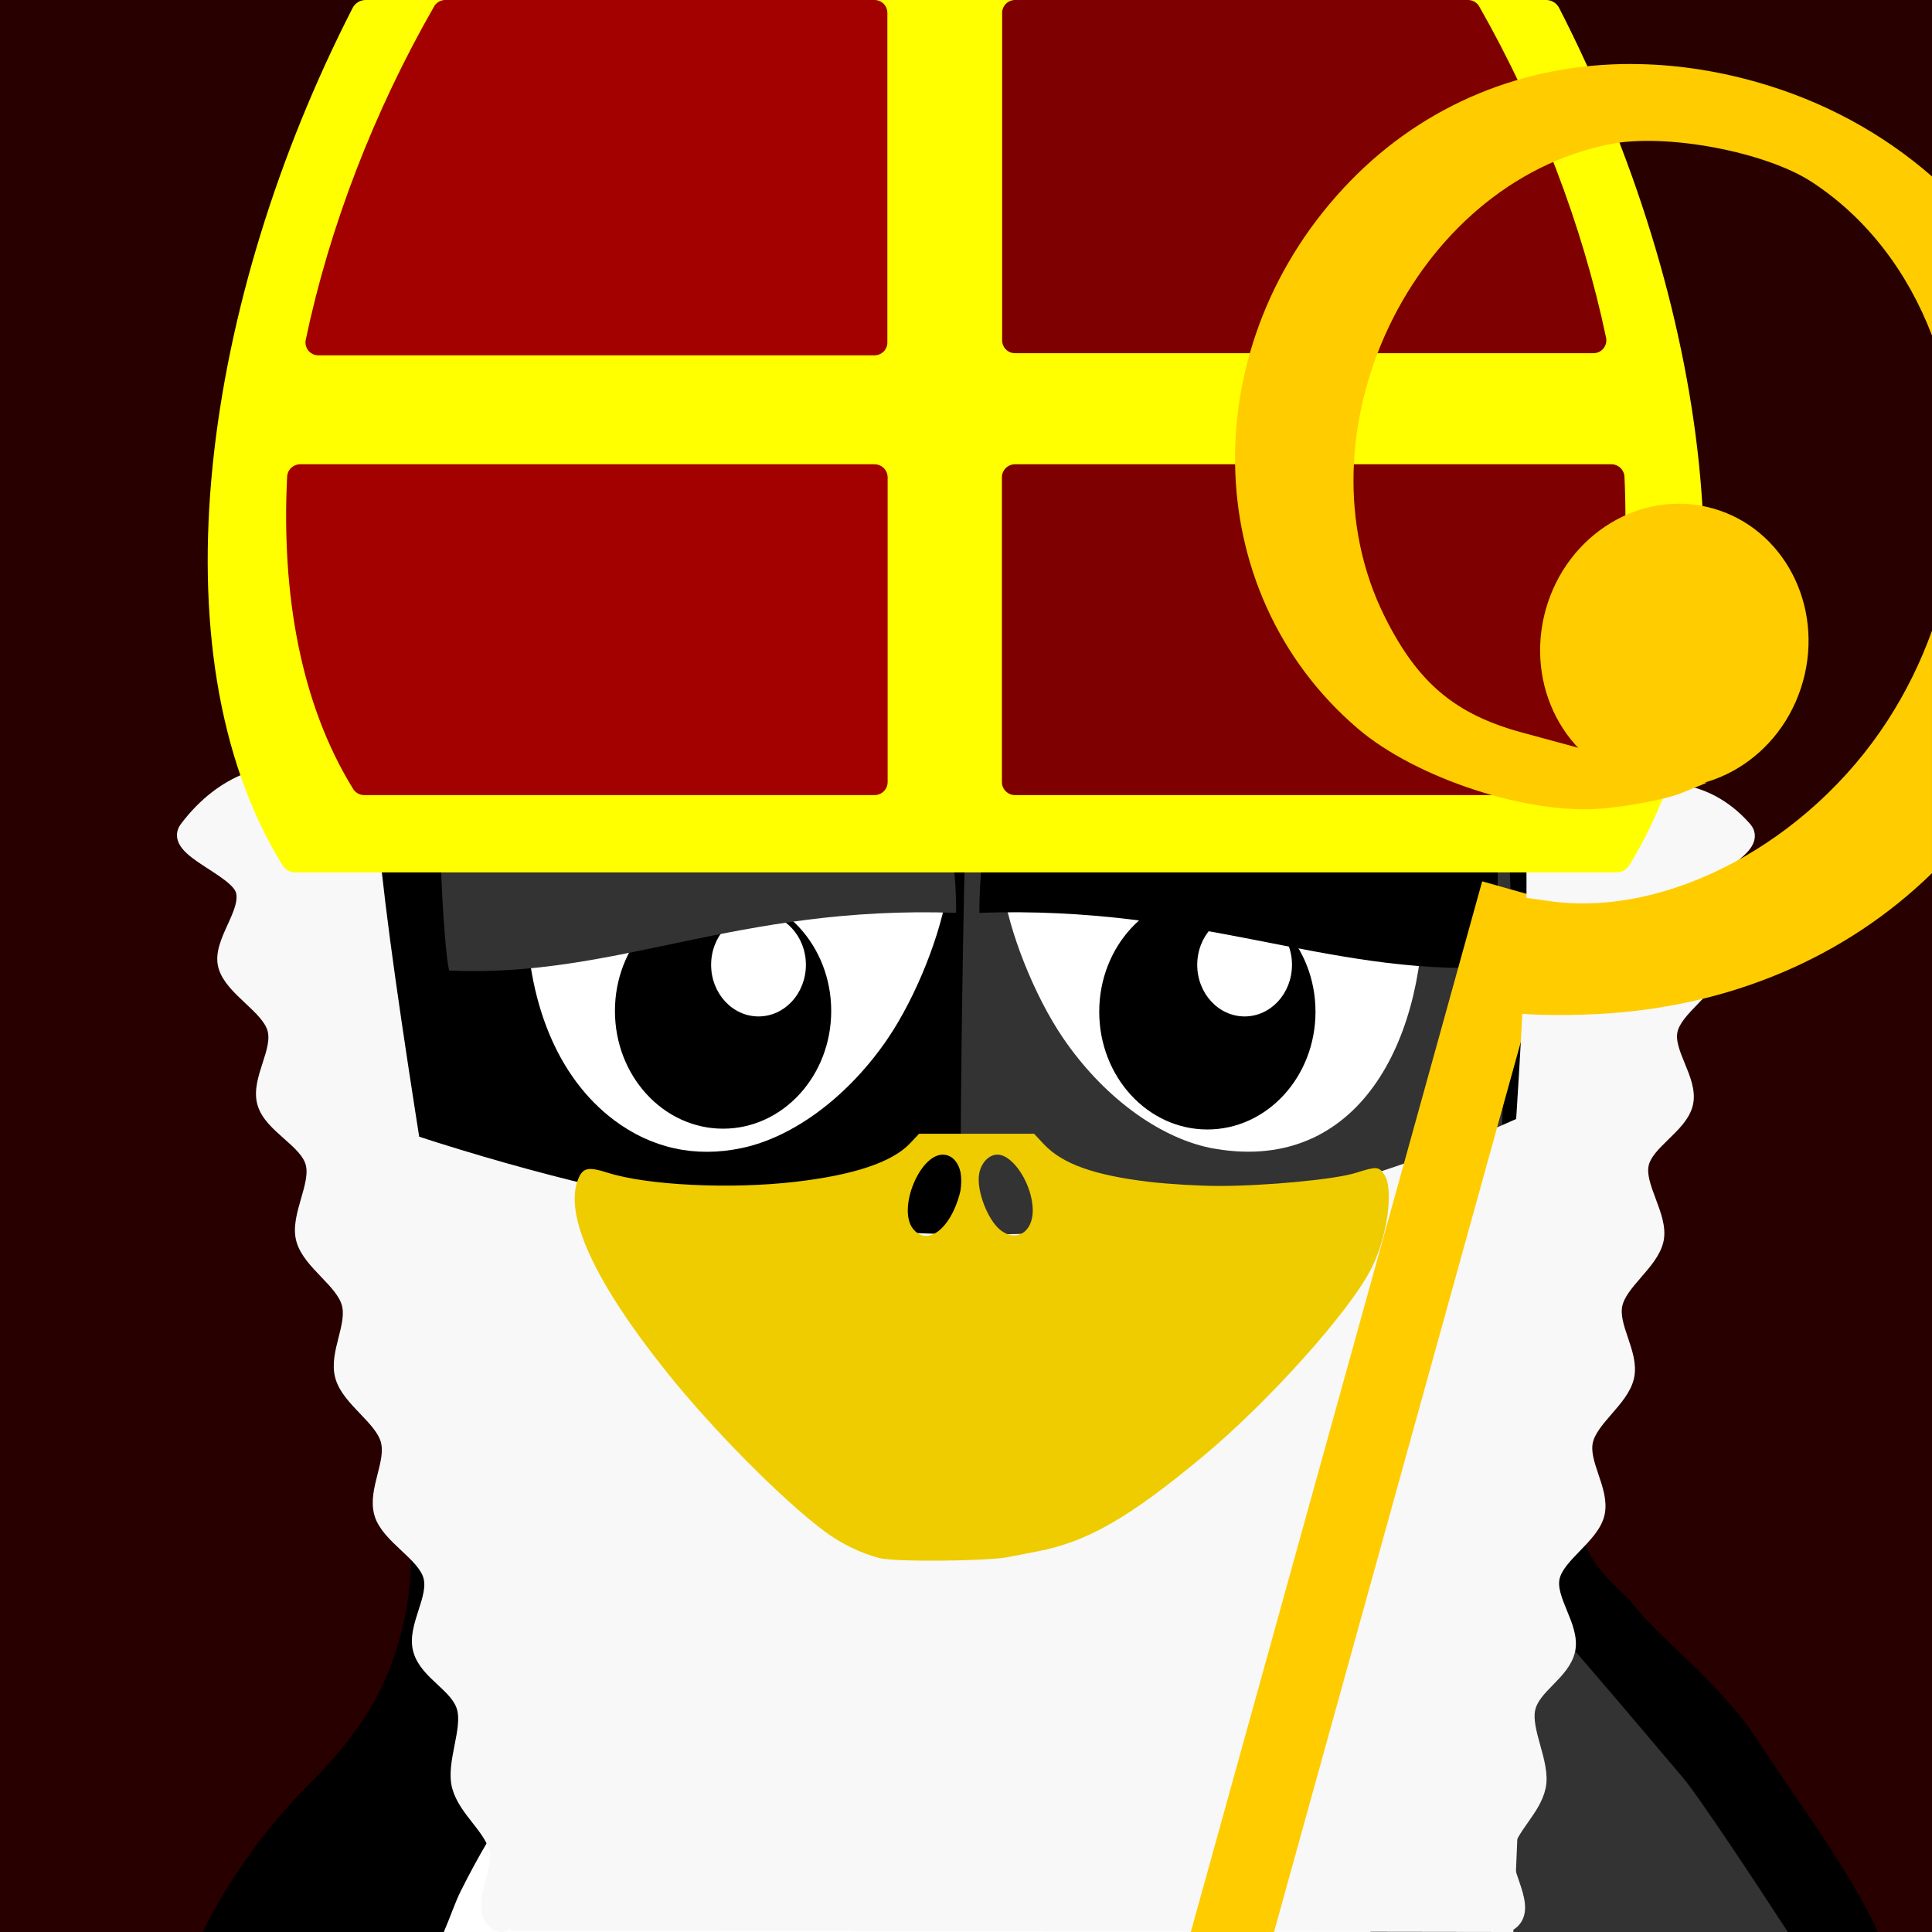
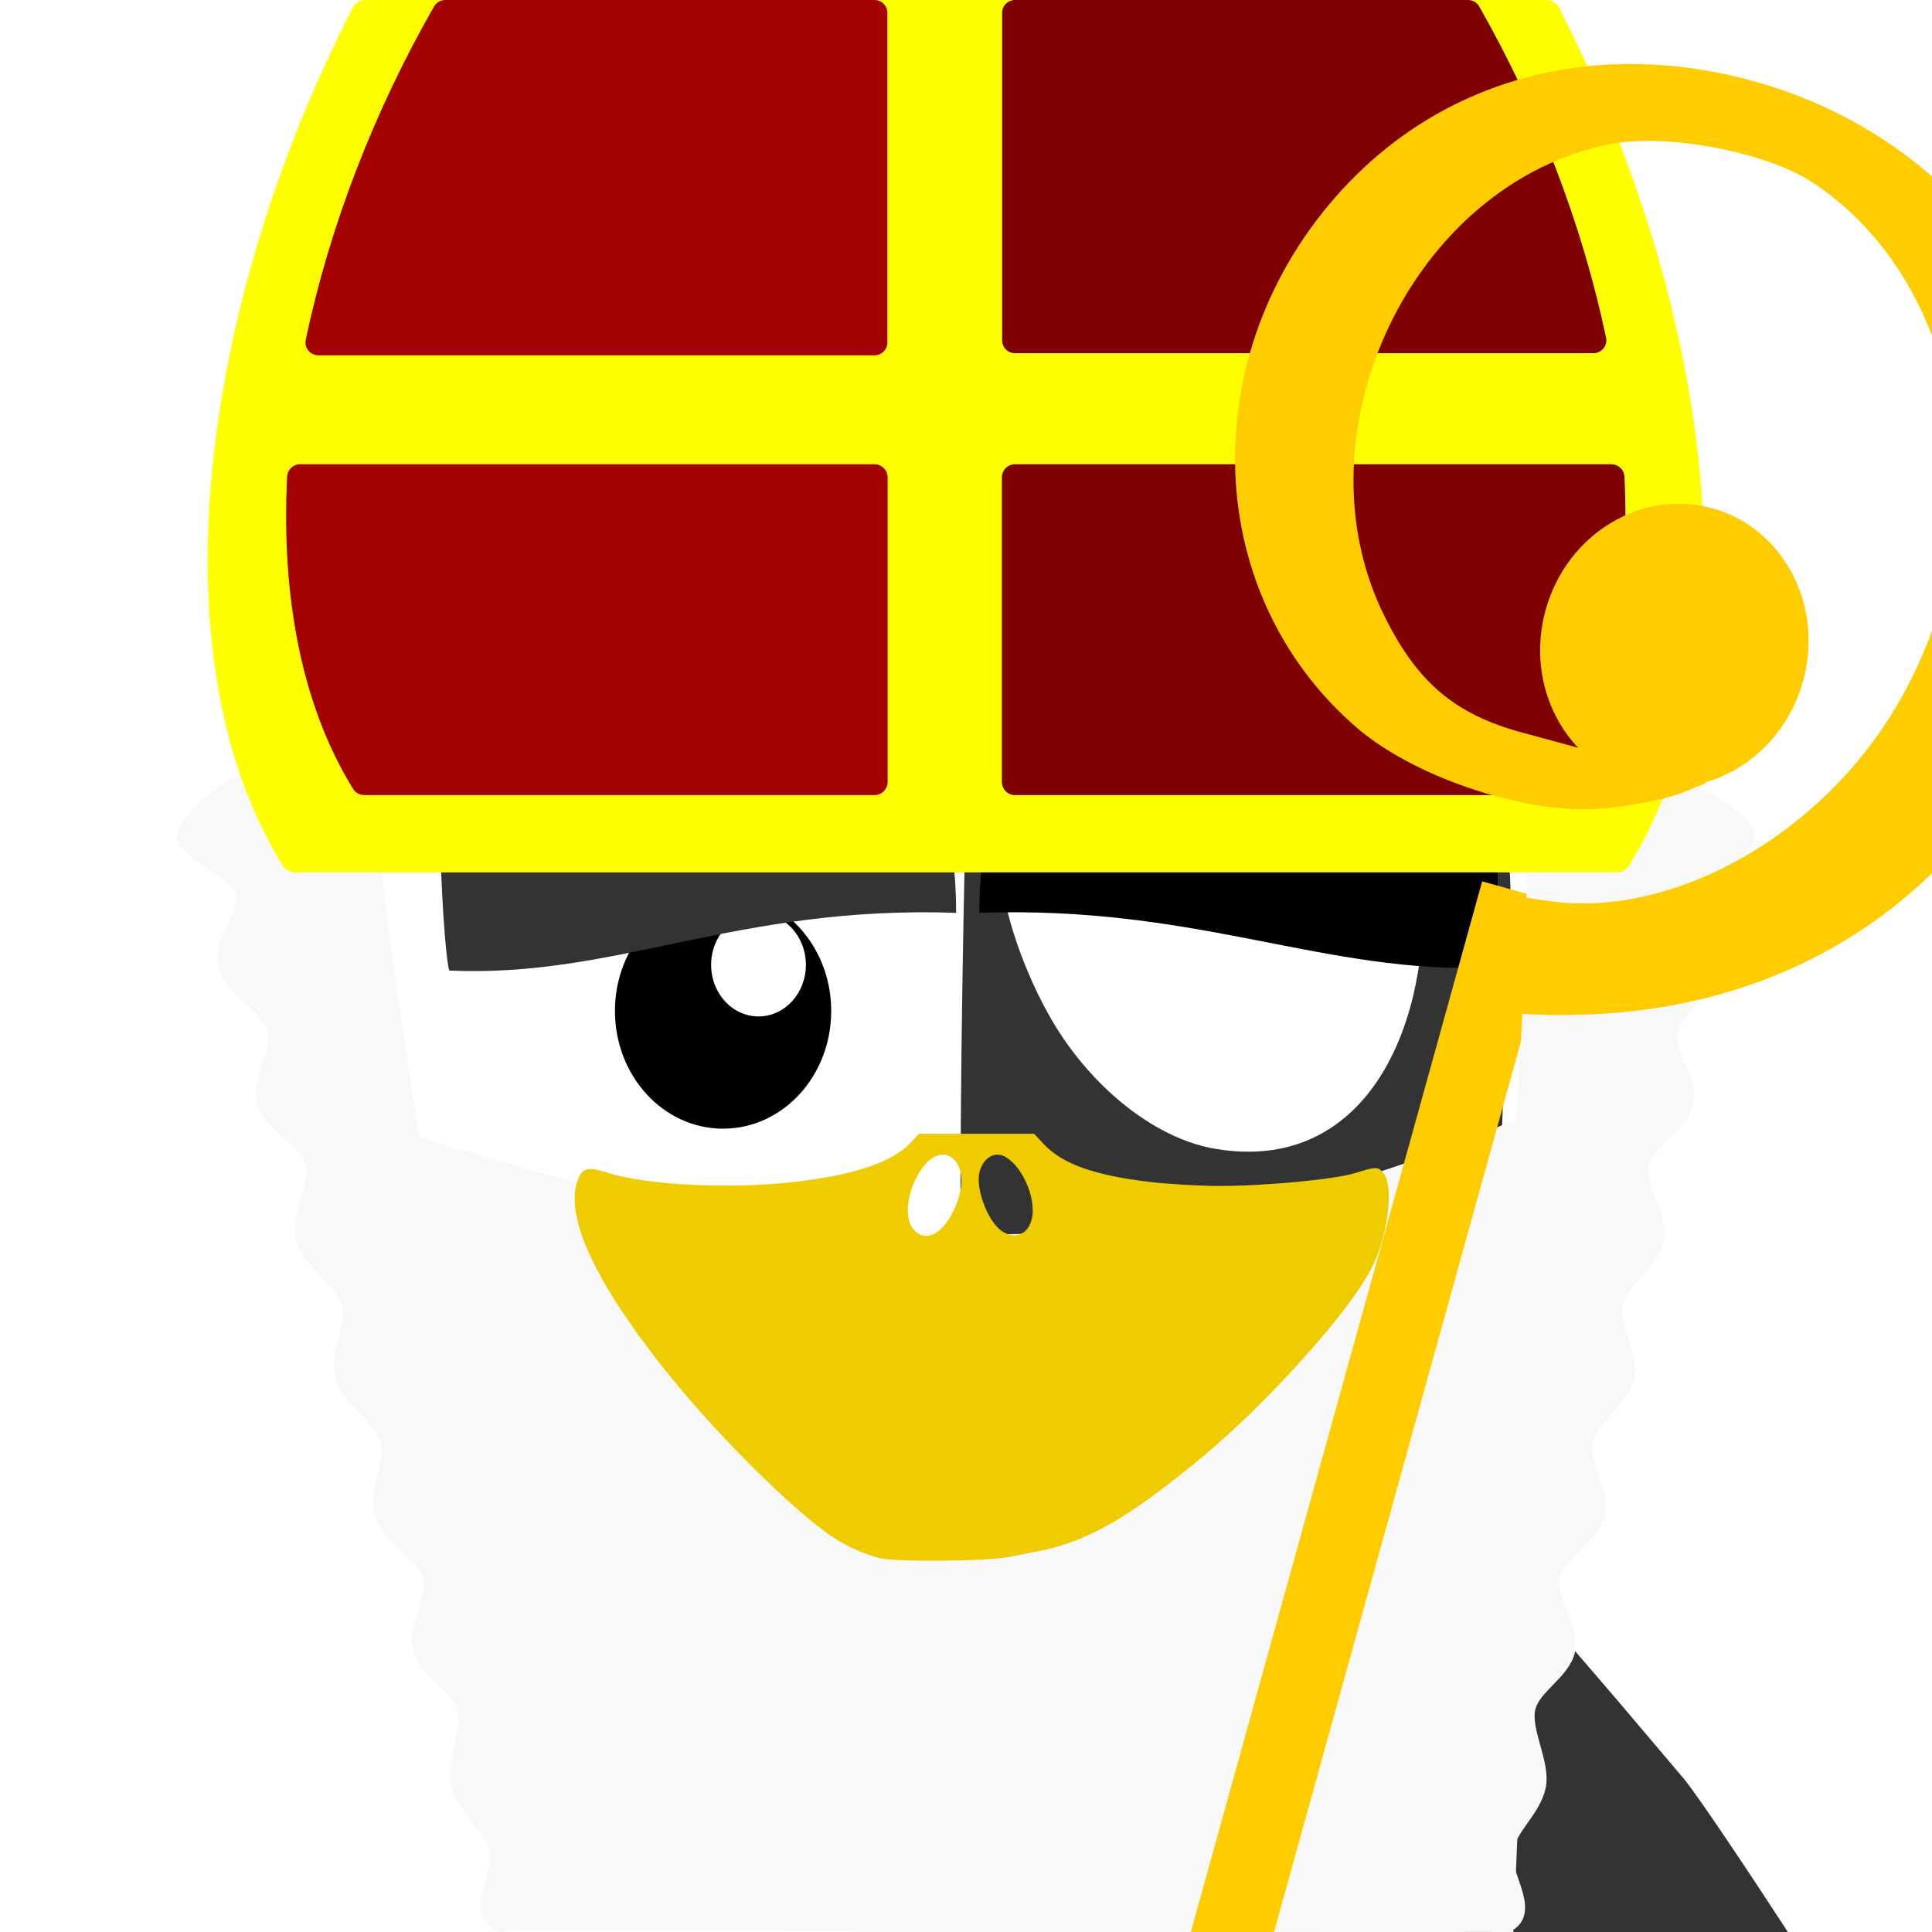
<svg xmlns="http://www.w3.org/2000/svg" id="svg2" viewBox="0 0 3000 3000" version="1.1">
-   <rect id="rect5" height="3e3" width="3e3" y="0" x="0" fill="#280000" />
  <path id="path7" fill="#fff" d="m1520.9 2453.2c-502.69 0-910.31 244.27-915.91 546.77h1832.2c-5.578-302.51-413.58-546.77-916.24-546.77z" />
-   <path id="path9" d="m1435.5 429.19c-191.91 3.117-378.8 60.586-526.97 163.34-211.9 146.93-352.12 372.73-411.26 663.21-2.719 13.359-6.188 31.734-8.062 40.641-1.875 8.906-5.719 31.594-8.062 50.531-2.344 18.961-6.352 50.273-9.141 69.211-6.562 44.484-6.609 206.84 0 247.2 20.203 123.49 42.117 213.66 88.617 364.76 14.133 45.914 17.414 56.93 24.891 84.961 2.086 7.805 9.656 35.156 16.5 60.797 44.016 164.95 47.859 278.65 13.898 386.34-24.867 78.844-64.172 139.27-141.73 216.42-55.57 55.453-118.34 139.12-159.28 223.41h374.25c9.773-22.594 17.602-46.219 26.367-63.727 56.18-112.08 113.13-190.88 193.73-268.08 106.08-101.62 225.54-162.59 368.04-188.23 39.141-7.055 161.62-8.297 200.32-1.828 210.96 35.226 391.27 147.75 535.41 333.98 42.516 54.938 80.789 119.58 115.34 187.88h787.73c-26.555-57.562-71.719-129.66-126.23-207.28-29.93-42.633-69.656-106.95-91.289-132.56-68.719-81.445-126.59-120.8-168.21-175.9-86.508-79.945-76.219-96.539-74.227-208.99 36-179.16 46.289-513.47 36-782.72 3.797-78.609-0.492-119.48-4.5-161.02-14.227-146.77-42.07-234.87-99.609-349.73-45.586-90.961-102.96-169.41-178.36-244.62-84.328-84.141-166.08-142.57-275.74-196.66-133.62-65.906-260.79-99.375-416.02-109.5-27.539-1.781-54.984-2.273-82.406-1.828z" />
  <path id="path11" d="m1813.5 893.53c14.133 1.219 28.195 3.961 42.844 7.711 148.59 37.992 275.55 201.91 310.92 401.37 10.383 58.641 11.273 147.89 1.828 200.67-23.976 133.95-93.328 232.1-190.05 269.53-39.609 15.328-98.062 19.476-140.27 9.891-100.69-22.875-200.65-111.8-261.47-232.92-29.578-58.875-58.805-155.11-58.594-192.61-4.406-27.047-4.898-30.07-7.336-69.211-3.727-13.898 1.898-87.75 13.547-138.07 25.453-109.66 85.148-193.43 165.16-232.17 40.547-19.641 81.047-27.773 123.42-24.188z" />
  <path id="path13" fill="#fff" d="m1179.2 893.53c42.375-3.586 82.875 4.547 123.42 24.188 79.922 38.672 139.45 122.51 164.79 231.8 17.203 85.758 11.25 207.26 4.406 227.79-9.188 69.914-48.984 170.2-93.398 235.48-60.562 89.039-145.59 152.84-226.66 169.92-72.328 15.258-140.2 0.328-198.49-43.57-87.75-66.117-136.2-184.27-136.24-331.43-0.023-238.97 139.5-460.57 318.98-506.46 14.648-3.75 29.086-6.492 43.195-7.711z" />
  <path id="path15" fill="#333" d="m1521.2 563.23s-51.422 1268.6-19.031 1801.8c178.76 29.836 260.58 70.336 438.7 215.7 93.234 76.055 266.2 272.65 332.91 419.32h502.43c-46.852-72.281-139.55-212.02-161.86-238.41-28.476-33.727-67.008-78.984-85.336-100.71-58.219-69-145.27-167.18-180.54-213.87-37.336-36.891-33.586-62.859-32.226-112.43 3.352-132.66 16.312-651.63 26.742-868.29 3.211-66.609 3.398-93.703 0-128.91-12.047-124.36-35.836-210.28-84.609-307.62-38.602-77.086-86.977-143.53-150.87-207.28-71.461-71.297-140.72-120.8-233.65-166.62-113.2-55.828-352.66-92.648-352.66-92.648z" />
  <path id="path17" fill="#fff" d="m1878.5 1782.3c-81.539-17.203-167.11-81.305-228.02-170.86-44.672-65.648-84.609-166.41-93.844-236.72-6.891-20.648-12.984-142.92 4.289-229.17 25.5-109.92 85.617-194.41 165.98-233.32 54.375-26.297 108.38-31.664 167.34-16.57 416.88 90.492 431.16 973.97-15.75 886.64z" />
  <path id="path19" d="m1290.7 1569.8c0 100.97-75.188 182.81-167.91 182.81-92.742 0-167.91-81.844-167.91-182.81 0-100.99 75.164-182.84 167.91-182.84 92.719 0 167.91 81.844 167.91 182.84z" />
  <path id="path21" fill="#fff" d="m1251.4 1498.2c0 44.25-32.953 80.109-73.57 80.109-40.641 0-73.594-35.859-73.594-80.109s32.953-80.109 73.594-80.109c40.617 0 73.57 35.859 73.57 80.109z" />
-   <path id="path23" d="m2042.7 1571c0 100.99-75.164 182.84-167.91 182.84-92.719 0-167.91-81.844-167.91-182.84 0-100.97 75.188-182.81 167.91-182.81 92.742 0 167.91 81.844 167.91 182.81z" />
+   <path id="path23" d="m2042.7 1571z" />
  <path id="path25" fill="#fff" d="m2006.2 1498.2c0 44.25-32.93 80.109-73.57 80.109-40.617 0-73.57-35.859-73.57-80.109s32.953-80.109 73.57-80.109c40.641 0 73.57 35.859 73.57 80.109z" />
  <path id="path27" d="m637.99 1779c768.94 250.06 1302.5 168.3 1748.4-37.129l-52.909 1241-1525-2.279z" stroke="#f8f8f8" stroke-linecap="round" stroke-width="34.313" fill="#f8f8f8" />
  <path id="path29" fill="#ec0" d="m1427.1 1760.5-13.922 14.812c-27.703 29.344-87.352 49.359-179.11 59.906-100.76 11.602-228.89 5.32-290.3-14.18-30.352-9.633-38.578-7.992-45.844 9.492-22.898 55.219 24.984 159.73 137.55 300.3 71.391 89.156 177.52 196.34 243.94 246.35 25.852 19.477 57.375 34.852 86.766 42.305 23.906 6.07 165.52 4.875 198.96-1.641 11.156-2.18 31.922-6.117 46.102-8.883 77.086-14.883 142.05-52.219 255.87-146.79 102.8-85.43 228.87-226.08 262.55-292.95 24.633-48.891 34.805-122.58 20.016-145.15-8.484-12.938-12.047-13.148-44.578-2.789-31.547 10.031-139.05 20.25-211.9 20.25-30.164 0-78.844-2.812-108.3-6.328-85.758-10.195-135.09-27.773-164.02-58.5l-15.188-16.219zm36.867 32.414c22.336 0 34.852 29.086 26.203 61.172-14.812 55.031-50.695 81.656-72.562 53.836-23.977-30.469 10.078-115.01 46.359-115.01zm84.844 0c24.914 0 54.844 47.391 54.844 86.766 0 33.938-25.781 49.57-50.156 30.398-20.086-15.797-37.758-62.555-33.047-87.656 3.188-17.062 15.188-29.508 28.359-29.508z" />
  <path id="path35" fill="#333" d="m697.59 1507.1c-8.32-25.008-25.43-299.55-4.523-403.9 30.844-132.96 103.55-235.17 200.79-282.26 65.789-31.828 131.11-38.297 202.45-20.062 218.37 55.852 388.43 325.83 388.38 616.57-342.26-11.812-525.91 101.2-787.1 89.648z" />
  <path id="path37" d="m2317.6 1502.2c8.32-25.008 15.727-294.68-5.203-399.02-30.82-132.96-103.55-235.17-200.79-282.26-65.766-31.828-131.11-38.297-202.45-20.062-218.37 55.852-388.43 325.83-388.38 616.57 342.26-11.812 535.66 96.328 796.83 84.774z" />
  <path id="path49" fill="#fc0" d="m2301.5 1368.6-452.4 1631.4h129.18l443.05-1597.7-119.8-33.734z" />
  <path id="path31" stroke="#f8f8f8" stroke-width="25.689" fill="#f8f8f8" d="m775.31 2986.7c-37.641-19.171 7.195-81.011-2.906-116.42-10.078-35.41-47.531-60.607-57.609-95.994-10.102-35.41 17.32-87.944 7.219-123.33-10.078-35.41-57.656-53.697-67.758-89.108-10.078-35.41 25.734-79.615 15.656-115.03-10.078-35.387-66.094-62.003-76.172-97.413-10.102-35.387 19.992-78.498 9.914-113.91-10.102-35.41-60.352-63.096-70.453-98.507-10.078-35.41 19.992-78.522 9.914-113.93-10.078-35.387-60.352-63.096-70.43-98.507-10.102-35.41 24.398-84.315 14.297-119.73-10.078-35.41-64.734-57.303-74.836-92.69-10.078-35.41 25.734-79.615 15.656-115.03-10.078-35.41-66.094-62.003-76.172-97.413-10.102-35.41 37.219-81.802 27.117-117.21-10.078-35.41-111.05-64.33-87.656-95.226 116.11-153.3 279.12-58.839 279.12-58.839 8.508 344.82 309.77 1788.7 205.1 1758.3z" />
  <path id="path33" stroke="#f8f8f8" stroke-width="25.679" fill="#f8f8f8" d="m2341.7 2986.5c36.633-20.705-13.102-79.557-5.484-114.95 7.641-35.389 43.617-62 51.258-97.39 7.617-35.389-23.836-85.877-16.219-121.27 7.617-35.389 54.352-55.681 61.992-91.07 7.617-35.389-31.758-77.282-24.117-112.67 7.617-35.389 62.25-64.275 69.891-99.665 7.617-35.389-25.875-76.478-18.258-111.87 7.641-35.366 56.391-65.08 64.031-100.47 7.617-35.389-25.875-76.455-18.258-111.84 7.641-35.389 56.391-65.103 64.031-100.49 7.617-35.389-30.75-81.993-23.109-117.38 7.617-35.389 61.242-59.564 68.883-94.954 7.617-35.389-31.758-77.282-24.141-112.67 7.641-35.389 62.274-64.275 69.891-99.665 7.641-35.389-43.5-78.891-35.859-114.28 7.617-35.389 107.48-68.71 81.633-98.056-128.32-145.65-325.83 25.554-325.83 25.554 16.359 340.4-143.84 1708.1-40.336 1673.1z" />
  <path id="path39" stroke-linejoin="round" d="m567.8 22.764c-228.85 446.47-307.65 988.64-109.6 1309.1h2052.2c198-320.5 119.3-862.67-109.6-1309.1h-1833z" stroke="#ff0" stroke-linecap="round" stroke-width="45.529" fill="#ff0" />
  <path id="path45" stroke-linejoin="round" d="m466.17 741.28c-8.812 180.12 20.953 345.96 99.445 472.97h792.33v-472.97zm0 0" stroke="#a30000" stroke-linecap="round" stroke-width="40.755" fill="#a30000" />
  <path id="path47" stroke-linejoin="round" d="m1576.1 741.28v472.97h826.55c78.492-127.01 108.23-292.85 99.445-472.97zm0 0" stroke="#7f0000" stroke-linecap="round" stroke-width="40.755" fill="#7f0000" />
  <path id="path41" stroke-linejoin="round" d="m1576.1 20.006v508.45h898.2c-36.1-172.43-103.8-348.77-194.7-508.45h-703.5z" stroke="#7f0000" stroke-linecap="round" stroke-width="40.011" fill="#7f0000" />
  <path id="path43" stroke-linejoin="round" d="m691.38 19.988c-92.07 160.55-160.67 338.19-197.06 511.78h863.62v-511.78h-666.58z" stroke="#a30000" stroke-linecap="round" stroke-width="39.976" fill="#a30000" />
  <path id="path53" fill="#fc0" d="m2533.9 99.35c-167.24-0.463-321.51 62.421-437.9 182.52-242.25 249.98-236.81 635.89 11.975 849.1 90.844 77.836 266.56 135.16 381.45 124.4 44.602-4.172 98.984-14.842 120.88-23.725l39.85-16.15-52.9-14.125c-29.11-7.758-73.858-20.005-99.475-27.2-25.617-7.195-85.631-23.581-133.35-36.425-104.7-28.195-162.92-77.162-214.22-180.1-141.96-284.95 43.361-673.29 350.28-733.92 86.883-17.18 241.49 12.017 313.35 59.15 86.088 56.461 148.78 140.49 186.15 238.08l0.1-246.89c-75.8-66.279-167.87-117.16-273.08-146.88-65.292-18.444-130.06-27.601-193-27.775zm466.1 879.97c-17.347 48.324-40.343 95.381-69.175 139.88-122.25 188.67-341.15 305.72-523.78 280.15l-56.1-7.875-23.7 84.8c-22.969 82.195-22.659 85.094 10.575 94.375 18.844 5.25 83.106 7.045 142.82 3.975 206.31-10.61 386.38-89.026 519.35-218.8v-376.5z" />
  <path id="path51" fill="#fc0" d="m2799.6 1058.2c-32.883 117.63-148.92 188.02-259.22 157.2s-173.04-151.17-140.18-268.8c32.883-117.66 148.95-188.04 259.24-157.22 110.27 30.82 173.04 151.17 140.16 268.83z" />
</svg>